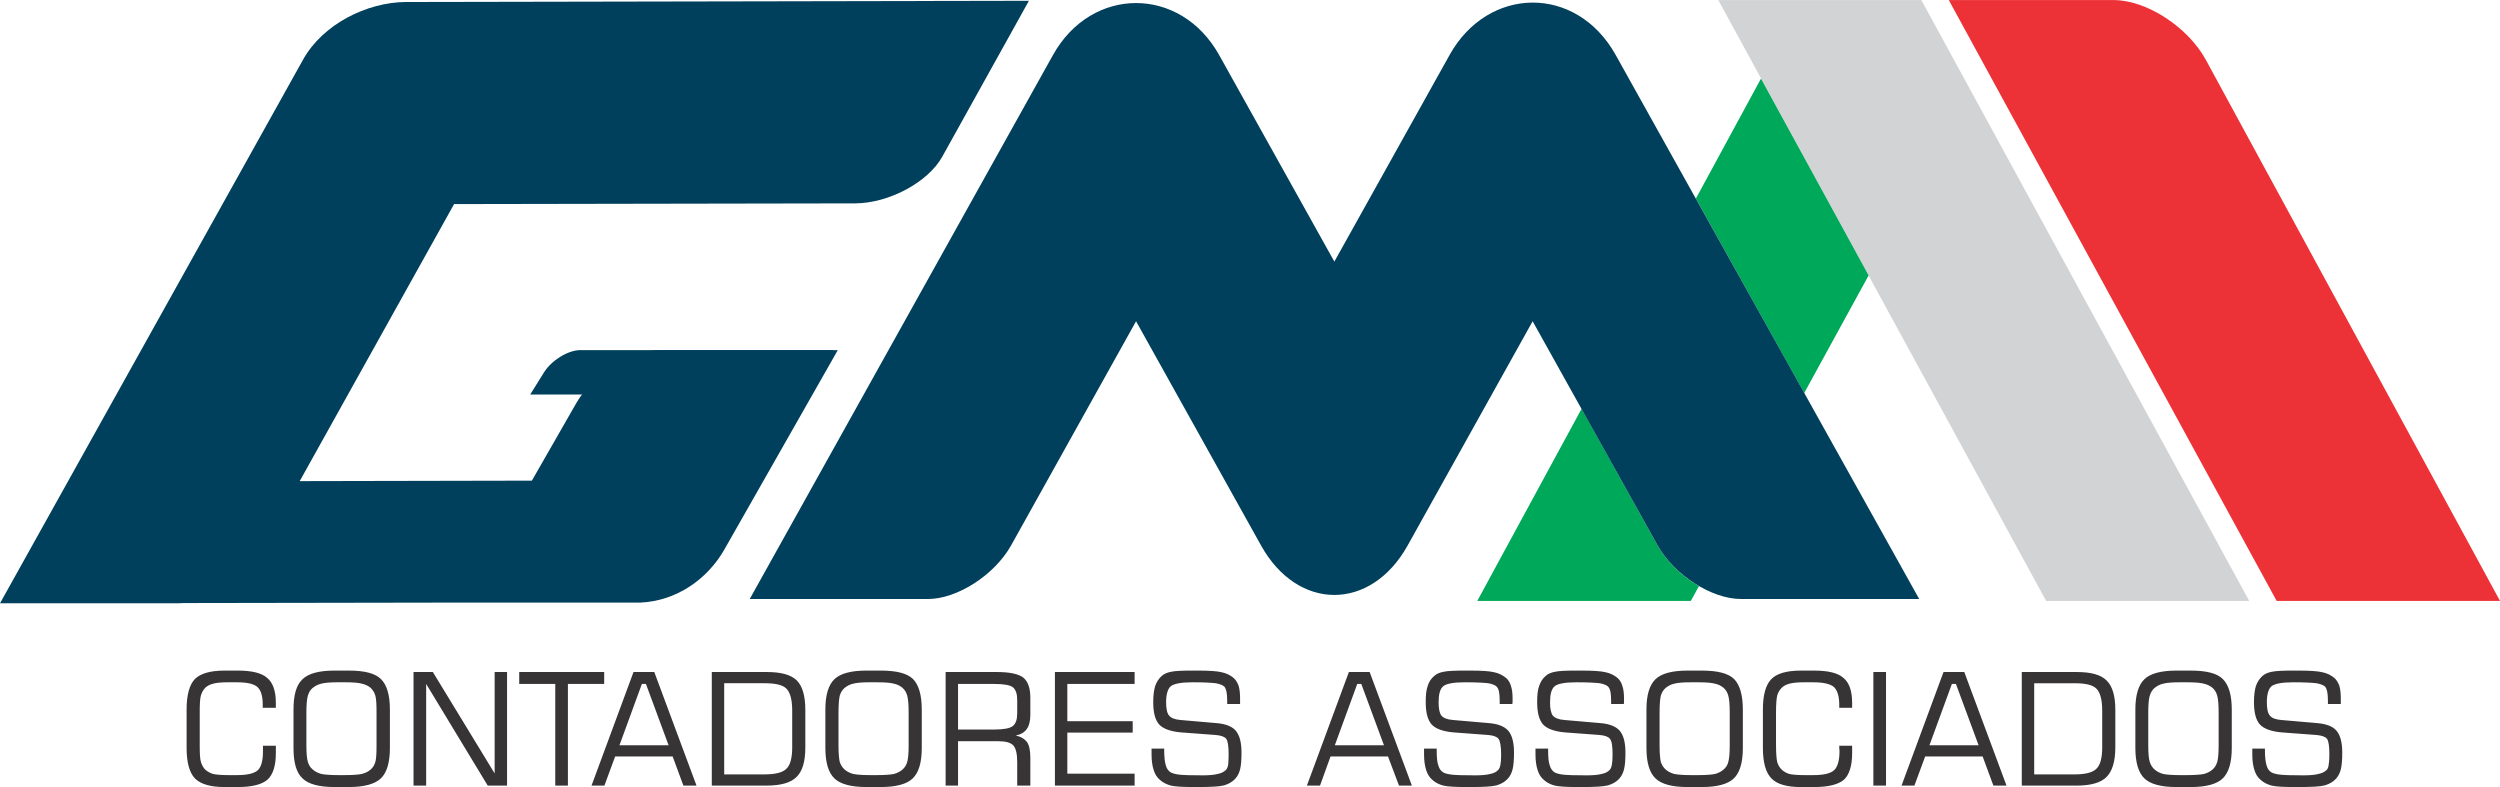
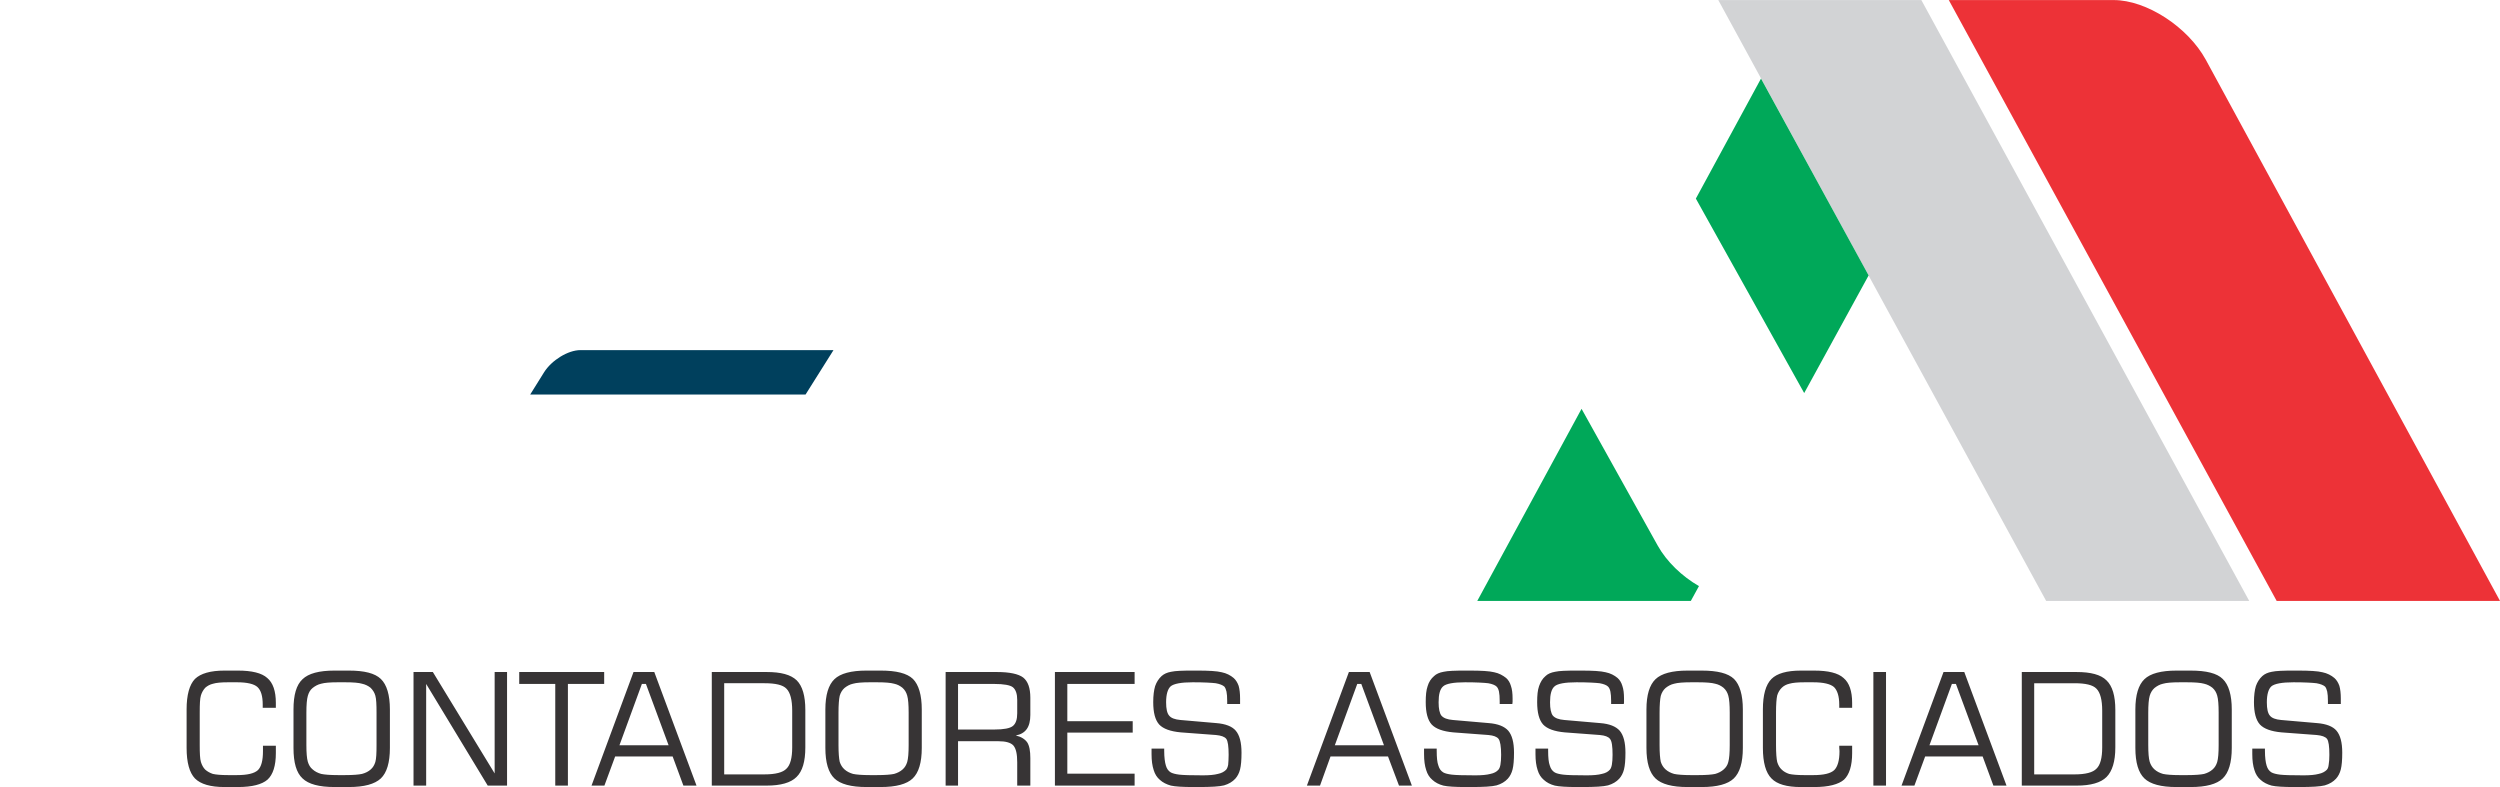
<svg xmlns="http://www.w3.org/2000/svg" xml:space="preserve" width="96.662mm" height="30.433mm" version="1.1" style="shape-rendering:geometricPrecision; text-rendering:geometricPrecision; image-rendering:optimizeQuality; fill-rule:evenodd; clip-rule:evenodd" viewBox="0 0 10477 3298">
  <defs>
    <style type="text/css">
   
    .fil0 {fill:#D2D3D5}
    .fil3 {fill:#373435}
    .fil1 {fill:#ED3237}
    .fil4 {fill:#00A859}
    .fil2 {fill:#00405D}
    .fil5 {fill:#00405D}
   
  </style>
  </defs>
  <g id="Camada_x0020_1">
    <polygon class="fil0" points="8052,0 9426,2518 8575,2518 7201,0 " />
    <path class="fil1" d="M9541 2518l-1374 -2518 691 0c138,0 311,113 386,250l1233 2268 -936 0z" />
-     <path class="fil2" d="M3036 2302l475 -835 -747 0c-123,0 -280,101 -350,224l-185 323 -973 2 647 -1161 1682 -3c141,-1 305,-89 364,-196l363 -653 -2610 5c-166,1 -349,94 -431,240l-1271 2280 747 0 22 -1 1169 -2 747 0c148,-7 279,-96 351,-223z" />
    <path class="fil2" d="M3493 1467l-1061 0c-51,0 -120,42 -152,93l-58 93 1154 0 117 -186z" />
    <path class="fil3" d="M782 2973c0,-61 12,-104 35,-128 24,-23 65,-35 124,-35l56 0c58,0 100,10 123,31 24,20 36,55 36,104l0 21 -55 0 0 -13c0,-36 -7,-60 -22,-74 -14,-13 -43,-20 -86,-20l-37 0c-29,0 -50,2 -63,6 -13,3 -24,9 -33,17 -8,9 -14,19 -18,32 -4,13 -5,37 -5,72l0 136c0,34 1,58 5,71 4,13 10,24 18,32 9,8 20,14 32,18 13,3 34,5 64,5l37 0c44,0 73,-7 88,-21 14,-14 21,-40 21,-79 0,-6 0,-11 0,-14 0,-3 0,-6 0,-9l54 0 0 31c0,53 -12,90 -35,111 -23,20 -64,31 -124,31l-56 0c-59,0 -100,-12 -124,-36 -23,-24 -35,-67 -35,-128l0 -161zm664 -114l-29 0c-34,0 -57,2 -71,6 -14,3 -26,10 -36,18 -10,8 -16,19 -20,33 -4,14 -6,37 -6,71l0 135c0,33 2,56 6,70 4,13 10,24 20,32 10,9 22,15 36,19 14,3 37,5 71,5l29 0c34,0 57,-2 71,-5 15,-4 27,-10 37,-19 9,-8 15,-18 19,-31 4,-14 5,-37 5,-71l0 -136c0,-33 -1,-57 -5,-71 -4,-14 -11,-24 -20,-33 -10,-8 -22,-14 -36,-17 -13,-4 -37,-6 -71,-6zm-216 114c0,-61 12,-103 38,-127 25,-24 69,-36 134,-36l60 0c65,0 109,11 134,35 25,24 38,67 38,128l0 161c0,62 -13,104 -38,128 -26,24 -70,36 -134,36l-60 0c-65,0 -109,-12 -134,-36 -26,-24 -38,-66 -38,-128l0 -161zm503 319l0 -476 81 0 259 425 0 -425 52 0 0 476 -81 0 -258 -426 0 426 -53 0zm443 -426l0 -50 356 0 0 50 -152 0 0 426 -53 0 0 -426 -151 0zm420 257l206 0 -95 -257 -17 0 -94 257zm-117 169l176 -476 87 0 177 476 -55 0 -45 -122 -241 0 -45 122 -54 0zm504 0l0 -476 230 0c60,0 101,11 126,35 24,24 36,65 36,124l0 157c0,59 -12,100 -37,124 -24,24 -66,36 -125,36l-230 0zm52 -47l169 0c46,0 77,-8 92,-24 16,-15 24,-45 24,-89l0 -154c0,-45 -8,-76 -24,-92 -15,-16 -46,-23 -92,-23l-169 0 0 382zm640 -386l-29 0c-33,0 -57,2 -71,6 -14,3 -26,10 -36,18 -9,8 -16,19 -20,33 -3,14 -5,37 -5,71l0 135c0,33 2,56 5,70 4,13 11,24 20,32 10,9 22,15 36,19 14,3 38,5 71,5l29 0c34,0 58,-2 72,-5 14,-4 26,-10 36,-19 9,-8 15,-18 19,-31 4,-14 6,-37 6,-71l0 -136c0,-33 -2,-57 -6,-71 -4,-14 -10,-24 -20,-33 -10,-8 -21,-14 -35,-17 -14,-4 -38,-6 -72,-6zm-216 114c0,-61 13,-103 38,-127 25,-24 70,-36 134,-36l60 0c65,0 110,11 135,35 24,24 37,67 37,128l0 161c0,62 -13,104 -38,128 -25,24 -70,36 -134,36l-60 0c-64,0 -109,-12 -134,-36 -25,-24 -38,-66 -38,-128l0 -161zm708 -107l-152 0 0 191 152 0c40,0 66,-5 78,-15 12,-10 18,-27 18,-53l0 -56c0,-25 -6,-43 -18,-53 -11,-9 -38,-14 -78,-14zm-204 426l0 -476 215 0c53,0 90,8 110,23 20,16 30,44 30,85l0 72c0,25 -5,45 -15,59 -10,14 -25,23 -46,27 22,5 38,15 48,29 9,14 13,36 13,66l0 115 -55 0 0 -98c0,-34 -5,-57 -16,-70 -11,-12 -32,-18 -63,-18l-169 0 0 186 -52 0zm458 0l0 -476 334 0 0 50 -282 0 0 156 274 0 0 48 -274 0 0 172 282 0 0 50 -334 0zm405 -155l53 0 0 9c0,28 3,49 7,62 4,14 11,23 21,29 8,4 19,7 35,9 16,2 49,3 99,3 27,0 48,-2 63,-6 15,-3 26,-9 34,-17 4,-4 7,-11 9,-21 1,-11 2,-25 2,-42 0,-35 -3,-58 -10,-67 -7,-9 -22,-14 -43,-16l-147 -11c-44,-4 -74,-15 -91,-33 -17,-19 -25,-50 -25,-94 0,-28 3,-50 8,-67 6,-17 15,-31 27,-42 10,-9 23,-15 40,-18 18,-4 48,-5 92,-5l17 0c49,0 83,2 103,7 20,4 37,13 50,24 9,8 16,19 21,33 4,14 6,32 6,53 0,6 0,11 0,14 0,3 0,6 0,9l-54 0 0 -12c0,-17 -1,-31 -3,-40 -2,-9 -5,-16 -9,-21 -7,-6 -19,-11 -36,-14 -17,-2 -49,-4 -96,-4 -49,0 -80,6 -93,17 -12,11 -19,33 -19,67 0,27 4,46 13,56 8,10 24,16 47,18l150 13c39,3 67,14 82,32 16,19 24,49 24,92 0,31 -2,54 -6,70 -4,16 -11,29 -20,39 -12,13 -27,22 -47,28 -19,5 -55,7 -106,7l-24 0c-44,0 -75,-2 -93,-6 -18,-5 -34,-13 -46,-24 -12,-10 -21,-24 -26,-41 -6,-18 -9,-40 -9,-67l0 -23zm768 -14l206 0 -95 -257 -17 0 -94 257zm-117 169l176 -476 87 0 177 476 -54 0 -46 -122 -241 0 -44 122 -55 0zm491 -155l53 0 0 9c0,28 2,49 7,62 4,14 11,23 21,29 7,4 19,7 35,9 16,2 49,3 99,3 27,0 48,-2 63,-6 15,-3 26,-9 33,-17 4,-4 7,-11 9,-21 2,-11 3,-25 3,-42 0,-35 -4,-58 -11,-67 -7,-9 -21,-14 -42,-16l-147 -11c-44,-4 -74,-15 -91,-33 -17,-19 -25,-50 -25,-94 0,-28 2,-50 8,-67 5,-17 14,-31 27,-42 9,-9 23,-15 40,-18 17,-4 48,-5 92,-5l17 0c49,0 83,2 103,7 20,4 36,13 50,24 9,8 16,19 20,33 5,14 7,32 7,53 0,6 0,11 0,14 0,3 -1,6 -1,9l-53 0 0 -12c0,-17 -1,-31 -3,-40 -2,-9 -5,-16 -10,-21 -6,-6 -18,-11 -35,-14 -17,-2 -49,-4 -97,-4 -49,0 -80,6 -92,17 -13,11 -19,33 -19,67 0,27 4,46 12,56 9,10 24,16 48,18l150 13c39,3 66,14 82,32 16,19 24,49 24,92 0,31 -2,54 -6,70 -4,16 -11,29 -20,39 -12,13 -27,22 -47,28 -19,5 -55,7 -107,7l-23 0c-44,0 -75,-2 -93,-6 -19,-5 -34,-13 -46,-24 -12,-10 -21,-24 -26,-41 -6,-18 -9,-40 -9,-67l0 -23zm467 0l53 0 0 9c0,28 2,49 7,62 4,14 11,23 21,29 7,4 19,7 35,9 16,2 49,3 99,3 27,0 48,-2 63,-6 15,-3 26,-9 33,-17 4,-4 7,-11 9,-21 2,-11 3,-25 3,-42 0,-35 -3,-58 -11,-67 -7,-9 -21,-14 -42,-16l-147 -11c-44,-4 -74,-15 -91,-33 -17,-19 -25,-50 -25,-94 0,-28 2,-50 8,-67 6,-17 14,-31 27,-42 9,-9 23,-15 40,-18 17,-4 48,-5 92,-5l17 0c49,0 83,2 103,7 20,4 37,13 50,24 9,8 16,19 20,33 5,14 7,32 7,53 0,6 0,11 0,14 0,3 0,6 -1,9l-53 0 0 -12c0,-17 -1,-31 -3,-40 -2,-9 -5,-16 -10,-21 -6,-6 -18,-11 -35,-14 -17,-2 -49,-4 -97,-4 -49,0 -80,6 -92,17 -13,11 -19,33 -19,67 0,27 4,46 12,56 9,10 24,16 48,18l150 13c39,3 66,14 82,32 16,19 24,49 24,92 0,31 -2,54 -6,70 -4,16 -11,29 -20,39 -12,13 -27,22 -47,28 -19,5 -55,7 -107,7l-23 0c-44,0 -75,-2 -93,-6 -19,-5 -34,-13 -46,-24 -12,-10 -21,-24 -26,-41 -6,-18 -9,-40 -9,-67l0 -23zm681 -278l-29 0c-33,0 -57,2 -71,6 -14,3 -26,10 -36,18 -9,8 -16,19 -20,33 -3,14 -5,37 -5,71l0 135c0,33 2,56 5,70 4,13 11,24 20,32 10,9 22,15 36,19 14,3 38,5 71,5l29 0c34,0 58,-2 72,-5 14,-4 26,-10 36,-19 9,-8 16,-18 19,-31 4,-14 6,-37 6,-71l0 -136c0,-33 -2,-57 -6,-71 -4,-14 -10,-24 -20,-33 -10,-8 -21,-14 -35,-17 -14,-4 -38,-6 -72,-6zm-216 114c0,-61 13,-103 38,-127 25,-24 70,-36 134,-36l60 0c65,0 110,11 135,35 24,24 37,67 37,128l0 161c0,62 -13,104 -38,128 -25,24 -70,36 -134,36l-60 0c-64,0 -109,-12 -134,-36 -25,-24 -38,-66 -38,-128l0 -161zm488 0c0,-61 12,-104 36,-128 23,-23 64,-35 123,-35l56 0c59,0 100,10 123,31 24,20 36,55 36,104l0 21 -54 0 0 -13c0,-36 -8,-60 -22,-74 -15,-13 -44,-20 -87,-20l-37 0c-29,0 -49,2 -63,6 -13,3 -24,9 -32,17 -9,9 -15,19 -19,32 -3,13 -5,37 -5,72l0 136c0,34 2,58 5,71 4,13 10,24 19,32 8,8 19,14 31,18 13,3 34,5 64,5l37 0c44,0 73,-7 88,-21 14,-14 22,-40 22,-79 0,-6 -1,-11 -1,-14 0,-3 0,-6 0,-9l54 0 0 31c0,53 -12,90 -34,111 -23,20 -65,31 -125,31l-56 0c-59,0 -100,-12 -123,-36 -24,-24 -36,-67 -36,-128l0 -161zm463 319l0 -476 53 0 0 476 -53 0zm235 -169l206 0 -95 -257 -17 0 -94 257zm-117 169l176 -476 87 0 177 476 -55 0 -45 -122 -241 0 -45 122 -54 0zm504 0l0 -476 230 0c59,0 101,11 125,35 25,24 37,65 37,124l0 157c0,59 -13,100 -37,124 -24,24 -66,36 -125,36l-230 0zm52 -47l169 0c46,0 77,-8 92,-24 16,-15 24,-45 24,-89l0 -154c0,-45 -8,-76 -24,-92 -15,-16 -46,-23 -92,-23l-169 0 0 382zm640 -386l-29 0c-34,0 -57,2 -71,6 -14,3 -26,10 -36,18 -9,8 -16,19 -20,33 -4,14 -6,37 -6,71l0 135c0,33 2,56 6,70 4,13 11,24 20,32 10,9 22,15 36,19 14,3 37,5 71,5l29 0c34,0 58,-2 72,-5 14,-4 26,-10 36,-19 9,-8 15,-18 19,-31 4,-14 6,-37 6,-71l0 -136c0,-33 -2,-57 -6,-71 -4,-14 -10,-24 -20,-33 -10,-8 -22,-14 -35,-17 -14,-4 -38,-6 -72,-6zm-216 114c0,-61 13,-103 38,-127 25,-24 70,-36 134,-36l60 0c65,0 110,11 134,35 25,24 38,67 38,128l0 161c0,62 -13,104 -38,128 -25,24 -70,36 -134,36l-60 0c-64,0 -109,-12 -134,-36 -25,-24 -38,-66 -38,-128l0 -161zm490 164l53 0 0 9c0,28 3,49 7,62 4,14 11,23 21,29 8,4 19,7 35,9 16,2 49,3 99,3 27,0 48,-2 63,-6 15,-3 26,-9 34,-17 4,-4 7,-11 8,-21 2,-11 3,-25 3,-42 0,-35 -3,-58 -10,-67 -7,-9 -22,-14 -43,-16l-147 -11c-44,-4 -74,-15 -91,-33 -17,-19 -25,-50 -25,-94 0,-28 3,-50 8,-67 6,-17 15,-31 27,-42 10,-9 23,-15 40,-18 18,-4 48,-5 92,-5l17 0c49,0 83,2 103,7 20,4 37,13 50,24 9,8 16,19 21,33 4,14 6,32 6,53 0,6 0,11 0,14 0,3 0,6 0,9l-54 0 0 -12c0,-17 -1,-31 -3,-40 -2,-9 -5,-16 -9,-21 -7,-6 -19,-11 -36,-14 -17,-2 -49,-4 -96,-4 -49,0 -80,6 -93,17 -12,11 -19,33 -19,67 0,27 4,46 13,56 8,10 24,16 47,18l150 13c39,3 67,14 82,32 16,19 24,49 24,92 0,31 -2,54 -6,70 -4,16 -11,29 -20,39 -12,13 -27,22 -47,28 -19,5 -55,7 -106,7l-24 0c-44,0 -75,-2 -93,-6 -18,-5 -34,-13 -46,-24 -12,-10 -21,-24 -26,-41 -6,-18 -9,-40 -9,-67l0 -23z" />
    <path class="fil4" d="M6628 1713l-437 805 895 0 34 -62c-71,-41 -135,-102 -173,-170l-319 -573z" />
    <polygon class="fil4" points="7107,832 7561,1647 7831,1154 7380,329 " />
-     <path class="fil5" d="M6075 230l-483 866 -483 -866c-162,-290 -534,-290 -696,0l-1271 2280 747 0c123,0 279,-101 348,-224l524 -940 524 940c154,276 460,276 614,0l524 -940 524 940c69,123 226,224 349,224l747 0 -1272 -2280c-165,-296 -535,-289 -696,0z" />
  </g>
</svg>